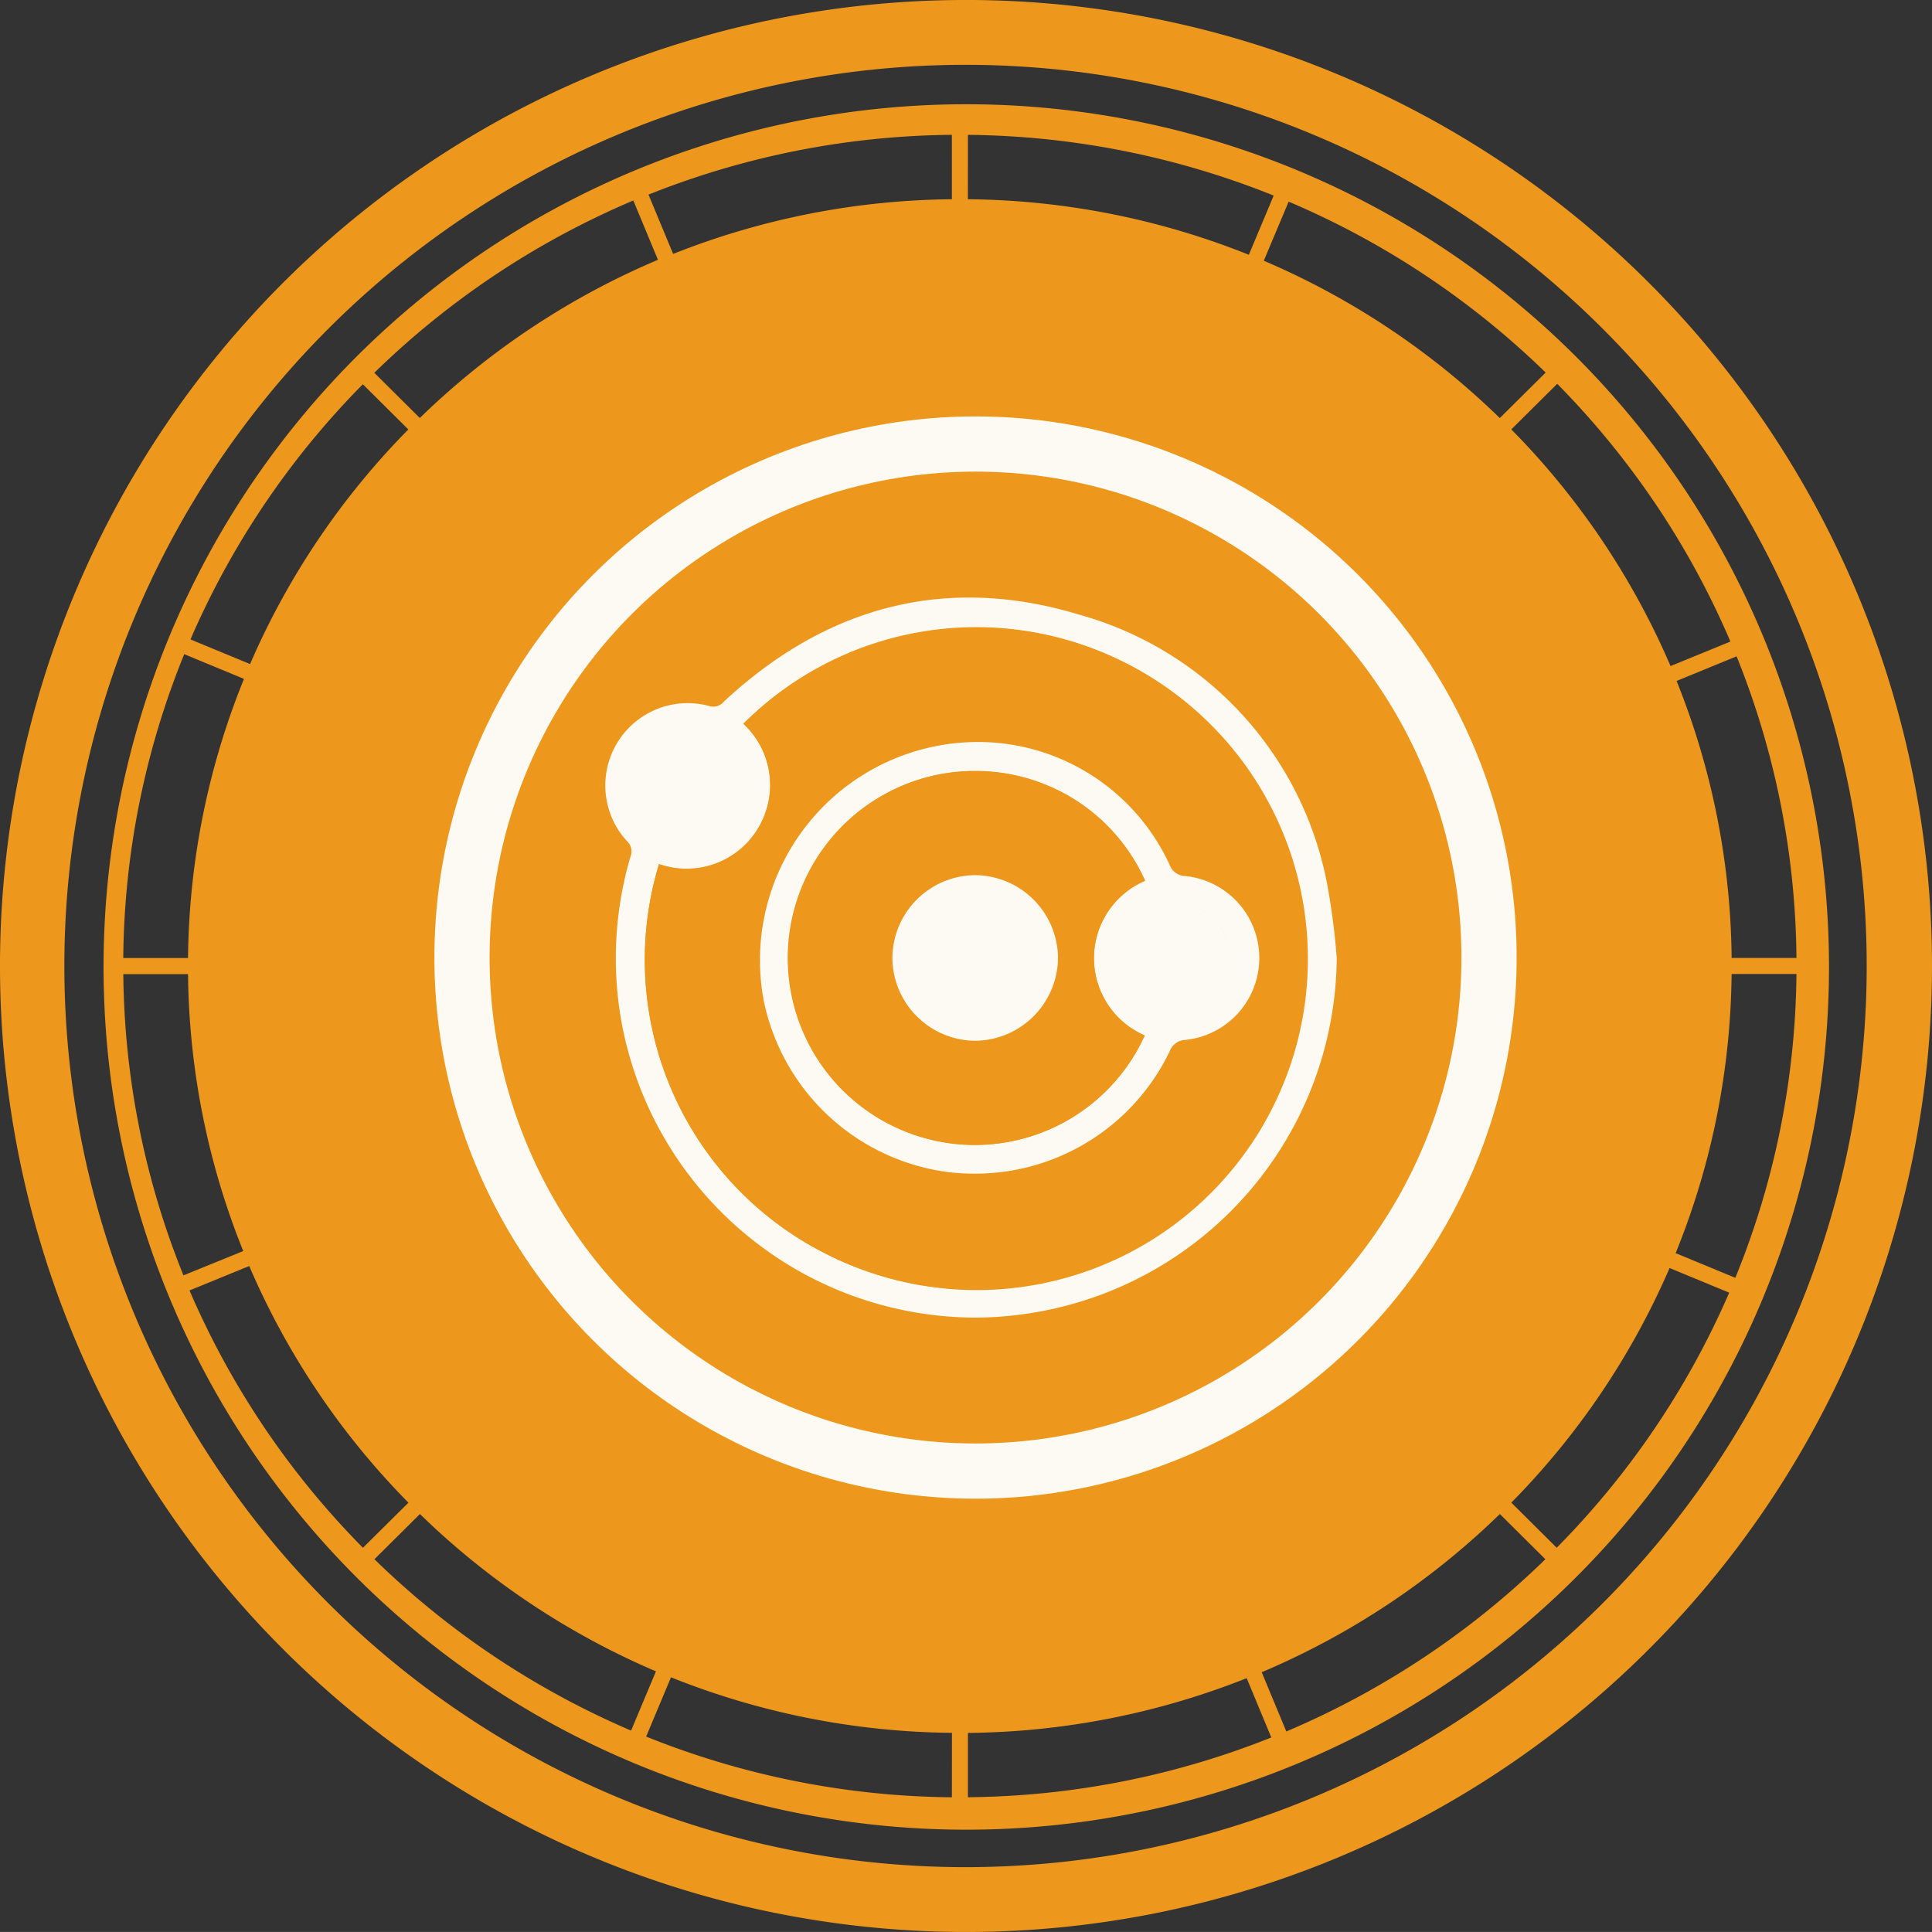
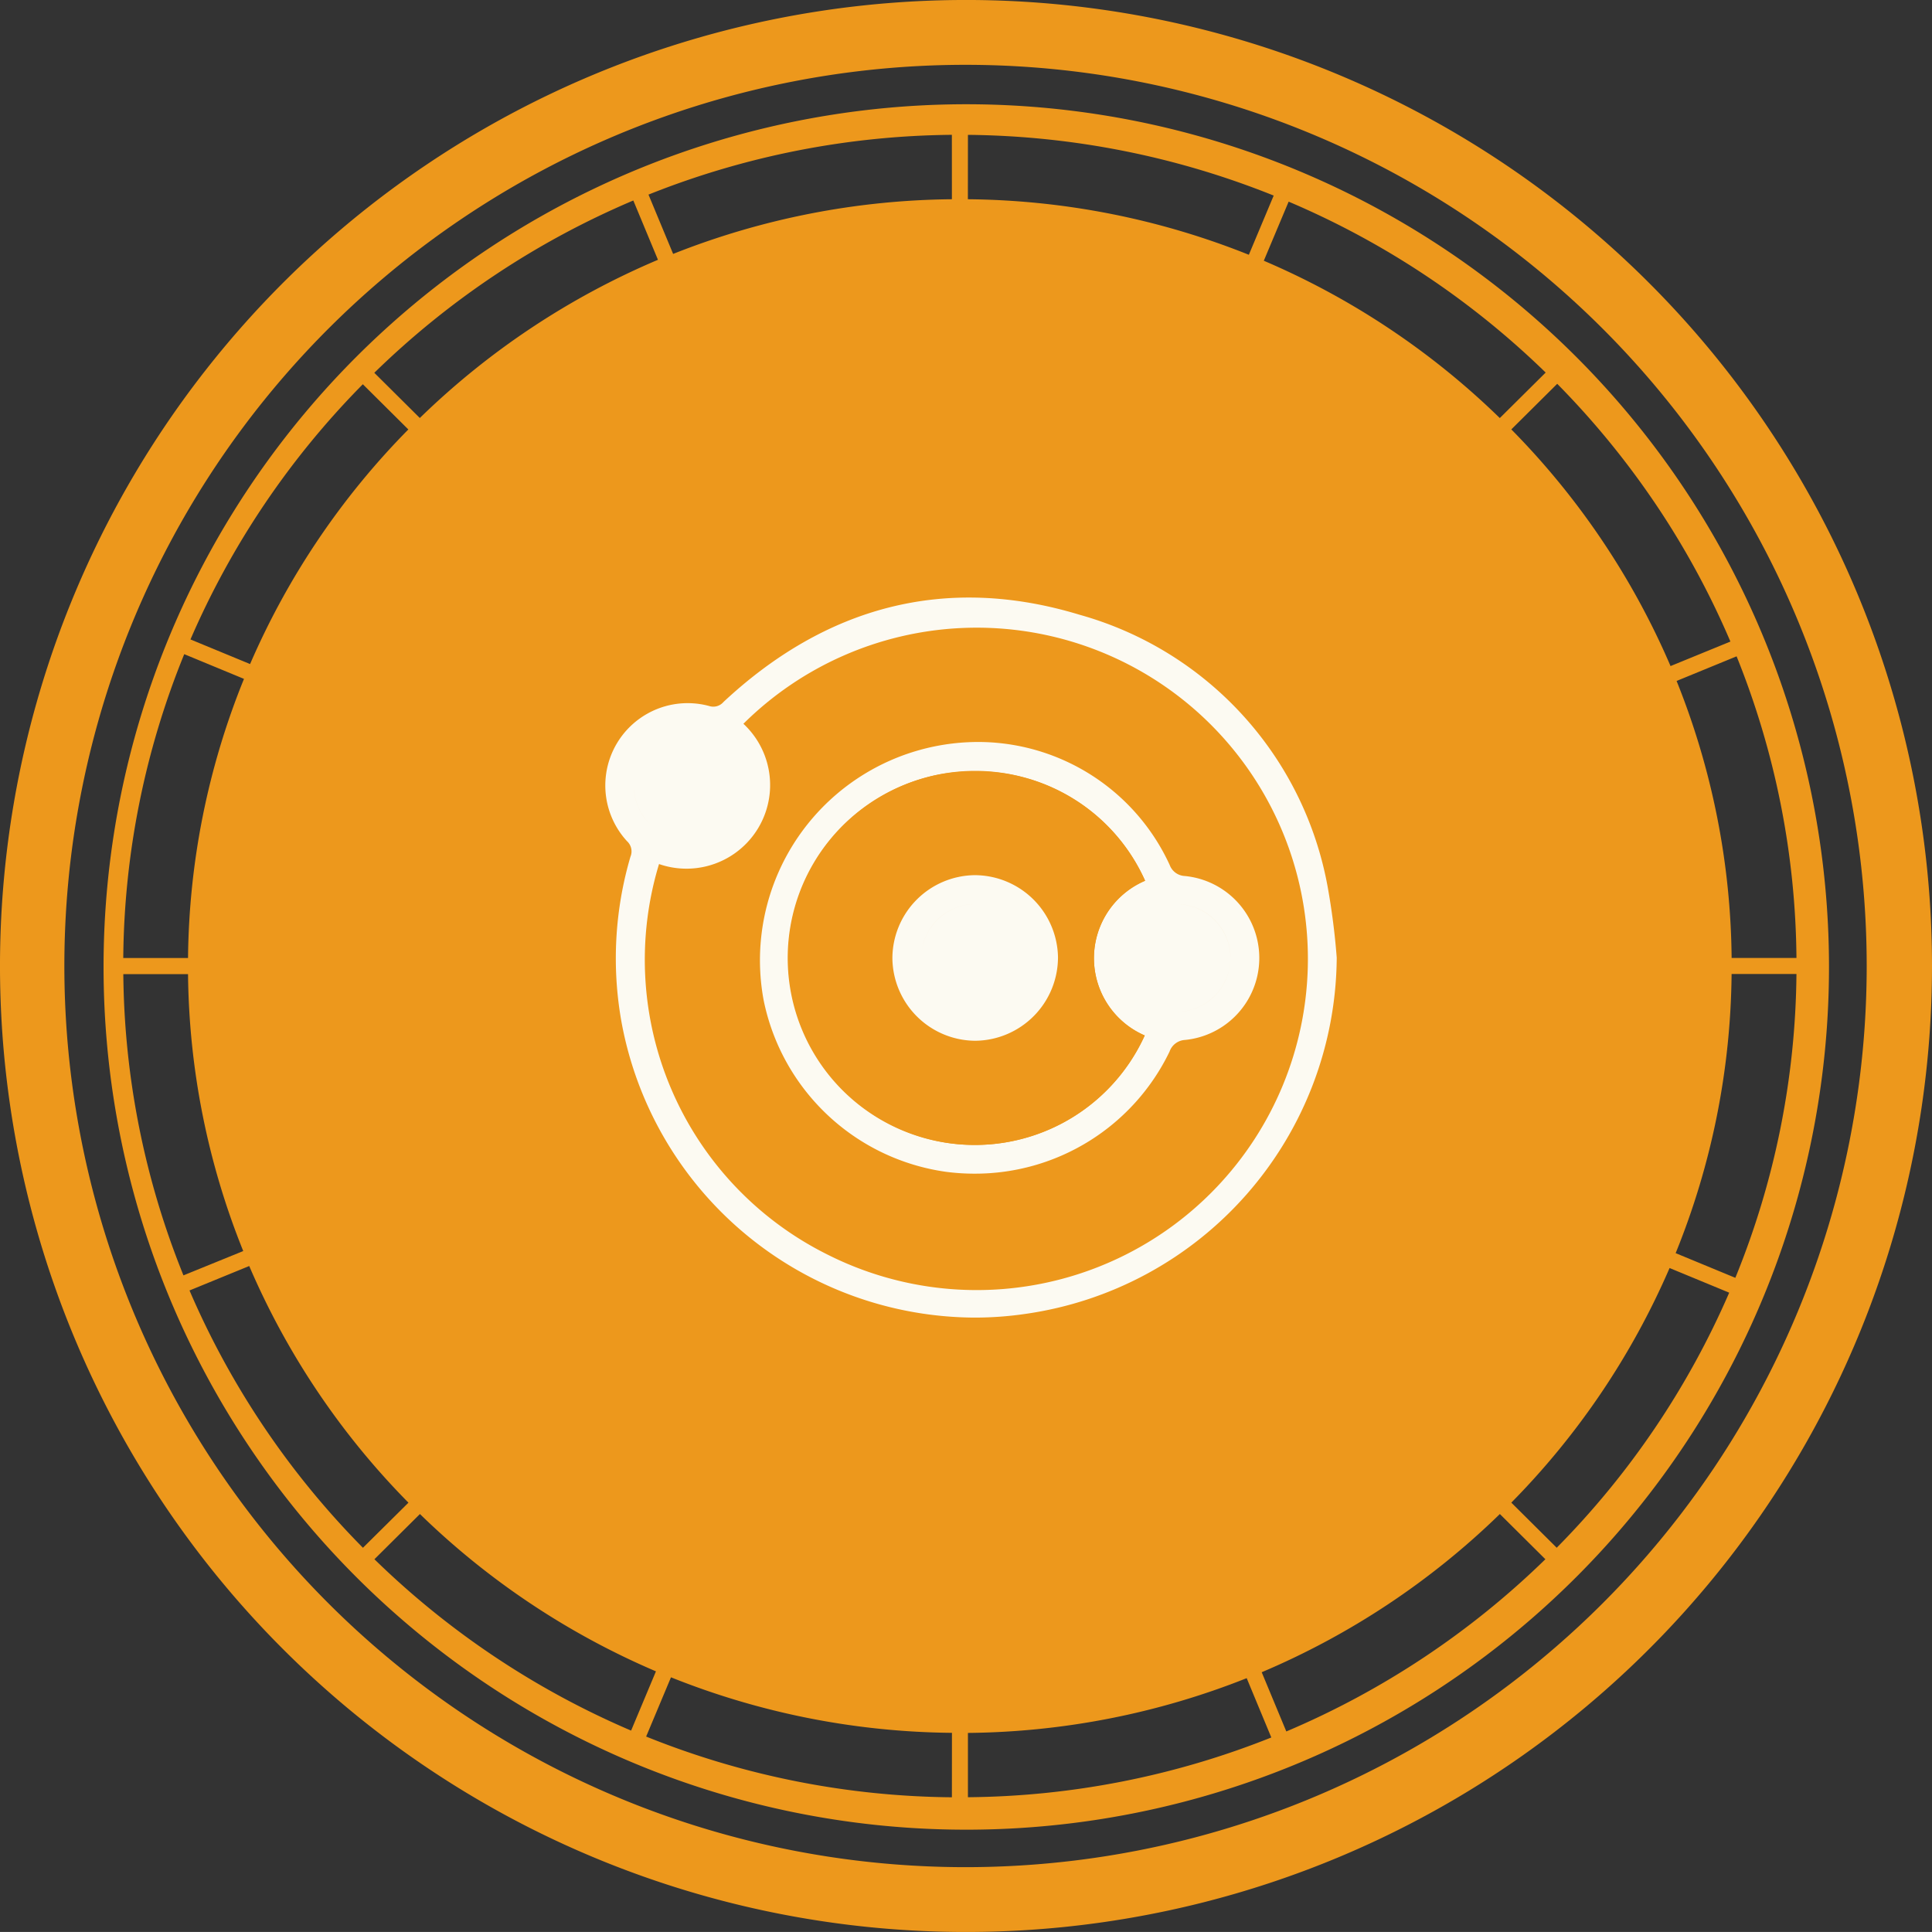
<svg xmlns="http://www.w3.org/2000/svg" width="70" height="69.999" viewBox="0 0 70 69.999">
  <rect x="0" y="0" width="70" height="69.999" fill="#333333" stroke="none" />
  <g id="ic_Free_Horoscope_Predictions" data-name="ic_Free Horoscope Predictions" transform="translate(-342.729 -2649)">
    <g id="Group_6134" data-name="Group 6134" transform="translate(342.729 2649)">
      <g id="Group_6133" data-name="Group 6133">
        <path id="Path_2418" data-name="Path 2418" d="M204.5,54.332a31.258,31.258,0,1,0,5.379,17.5A31.258,31.258,0,0,0,204.5,54.332ZM166.557,44.092l.893,2.149a28.007,28.007,0,0,0-8.628,5.732l-1.649-1.638A30.4,30.4,0,0,1,166.557,44.092Zm-9.8,6.658,1.649,1.638a27.82,27.82,0,0,0-5.734,8.5l-2.16-.892A30.192,30.192,0,0,1,156.757,50.75Zm-6.467,9.781,2.161.894a27.533,27.533,0,0,0-2.027,10.113h-2.347a29.808,29.808,0,0,1,2.21-11.01Zm-2.213,11.591h2.347a27.537,27.537,0,0,0,2,10.034l-2.166.881a29.793,29.793,0,0,1-2.179-10.918Zm2.4,11.462,2.164-.886a27.814,27.814,0,0,0,5.769,8.575l-1.649,1.634a30.216,30.216,0,0,1-6.285-9.326Zm6.7,9.738,1.649-1.638a28.01,28.01,0,0,0,8.551,5.7l-.9,2.147a30.451,30.451,0,0,1-9.3-6.209Zm20.923,8.625a30.315,30.315,0,0,1-11.078-2.2l.9-2.147a28.025,28.025,0,0,0,10.18,2.012Zm0-57.9a28.014,28.014,0,0,0-10.1,1.981l-.893-2.149a30.321,30.321,0,0,1,10.992-2.166ZM208.7,71.537h-2.349A27.541,27.541,0,0,0,204.357,61.5l2.174-.892A29.849,29.849,0,0,1,208.7,71.536Zm-5.173-16.551a29.993,29.993,0,0,1,2.78,5.087l-2.169.888a27.818,27.818,0,0,0-5.769-8.575l1.663-1.652a30.32,30.32,0,0,1,3.493,4.25Zm-3.916-4.657-1.659,1.646a28,28,0,0,0-8.551-5.7l.9-2.141a30.315,30.315,0,0,1,9.311,6.191Zm-20.93-8.615a30.441,30.441,0,0,1,11.078,2.2l-.9,2.145a28.024,28.024,0,0,0-10.18-2.012Zm0,60.233V99.615a28.044,28.044,0,0,0,10.1-1.984l.892,2.149a30.321,30.321,0,0,1-10.994,2.165Zm11.537-2.382-.893-2.149a28.019,28.019,0,0,0,8.629-5.732l1.649,1.638a30.443,30.443,0,0,1-9.389,6.241Zm9.8-6.655-1.649-1.639a27.808,27.808,0,0,0,5.734-8.5l2.16.893a30.212,30.212,0,0,1-6.247,9.239Zm6.465-9.785-2.16-.893a27.538,27.538,0,0,0,2.027-10.114H208.7a29.8,29.8,0,0,1-2.214,11.007Z" transform="translate(-143.611 -36.828)" fill="#ed981c" />
        <path id="Path_2419" data-name="Path 2419" d="M176.765,35.176a35,35,0,1,0,35.225,35A35,35,0,0,0,176.765,35.176Zm0,67.65a32.651,32.651,0,1,1,32.859-32.651A32.651,32.651,0,0,1,176.765,102.826Z" transform="translate(-141.99 -35.176)" fill="#ed981c" />
      </g>
    </g>
    <g id="_2022_Astrological_Transits" data-name="2022 Astrological Transits" transform="translate(359.468 2665.088)">
-       <circle id="Ellipse_1601" data-name="Ellipse 1601" cx="18.606" cy="18.606" r="18.606" transform="translate(0 0)" fill="none" stroke="#fcfaf2" stroke-width="2" />
      <path id="Union_144" data-name="Union 144" d="M.6,15.385A13.054,13.054,0,0,1,.923,9.392.5.5,0,0,0,.8,8.829a2.983,2.983,0,0,1,2.971-4.9.486.486,0,0,0,.524-.146C8,.327,12.34-.85,17.19.622a12.566,12.566,0,0,1,8.994,9.856,25.44,25.44,0,0,1,.329,2.569A13.124,13.124,0,0,1,15.226,25.956a12.677,12.677,0,0,1-1.829.133A13.065,13.065,0,0,1,.6,15.385ZM8.052,23.8A12,12,0,1,0,5.016,4.574,3.03,3.03,0,0,1,1.959,9.656,11.928,11.928,0,0,0,8.052,23.8ZM2.985,8.757h0ZM1.7,8.272a1.947,1.947,0,0,1-.653-1.45A1.943,1.943,0,0,0,1.7,8.272Zm-.653-1.45a1.958,1.958,0,0,1,.9-1.66A1.955,1.955,0,0,0,1.051,6.822ZM3,4.854Z" transform="translate(5.18 5.562)" fill="#fcfaf2" stroke="rgba(0,0,0,0)" stroke-width="1" />
-       <path id="Path_34485" data-name="Path 34485" d="M-2681.819,426.714a2.989,2.989,0,0,0,3.7-1.5,3.012,3.012,0,0,0-.644-3.584,11.916,11.916,0,0,1,15.072-1.481,12.01,12.01,0,0,1,3.707,16.028,12.008,12.008,0,0,1-15.743,4.68A11.928,11.928,0,0,1-2681.819,426.714Zm11.8-4.419a7.908,7.908,0,0,0-8.009,9.362,7.858,7.858,0,0,0,6.61,6.209,7.836,7.836,0,0,0,8.091-4.356.63.63,0,0,1,.565-.425,2.986,2.986,0,0,0,2.692-2.976,2.988,2.988,0,0,0-2.707-2.964.611.611,0,0,1-.545-.4A7.65,7.65,0,0,0-2670.018,422.295Z" transform="translate(2688.958 -411.495)" fill="#ed981c" />
      <path id="Union_143" data-name="Union 143" d="M6.764,15.571A7.858,7.858,0,0,1,.154,9.362,7.909,7.909,0,0,1,8.164,0a7.648,7.648,0,0,1,6.7,4.452.612.612,0,0,0,.544.4,2.984,2.984,0,0,1,.015,5.94.63.63,0,0,0-.565.425A7.822,7.822,0,0,1,7.79,15.637,7.98,7.98,0,0,1,6.764,15.571ZM6.383,1.2a6.773,6.773,0,1,0,7.578,9.431,3.05,3.05,0,0,1,.013-5.606A6.677,6.677,0,0,0,7.779,1.059,6.888,6.888,0,0,0,6.383,1.2ZM17.07,7.9a1.977,1.977,0,0,1-1.932,1.876A1.976,1.976,0,0,0,17.07,7.9ZM15.161,5.869a1.976,1.976,0,0,1,1.91,1.982,1.974,1.974,0,0,0-1.91-1.982h0Zm-2,1.926q0,.013,0,.025,0-.013,0-.025Z" transform="translate(10.777 10.799)" fill="#fcfaf2" stroke="rgba(0,0,0,0)" stroke-width="1" />
      <path id="Path_34488" data-name="Path 34488" d="M-2660.631,430.9a3.051,3.051,0,0,0-.014,5.606,6.747,6.747,0,0,1-7.273,3.873,6.794,6.794,0,0,1-5.642-6.547,6.792,6.792,0,0,1,5.338-6.758A6.755,6.755,0,0,1-2660.631,430.9Zm-6.156,5.8a3.026,3.026,0,0,0,3-3.03,3.022,3.022,0,0,0-3.02-2.971,3.02,3.02,0,0,0-2.981,3.01A3.022,3.022,0,0,0-2666.788,436.7Z" transform="translate(2685.381 -415.078)" fill="#ed981c" />
      <path id="Union_142" data-name="Union 142" d="M0,3.01A3.019,3.019,0,0,1,2.98,0,3.024,3.024,0,0,1,6,2.971,3.027,3.027,0,0,1,3,6H2.988A3.022,3.022,0,0,1,0,3.01ZM3,4.953H3ZM4.954,3.008ZM2.989,1.047A1.966,1.966,0,0,0,1.046,2.995,1.967,1.967,0,0,1,2.989,1.047Zm.071,0h0Z" transform="translate(15.594 15.621)" fill="#fcfaf2" stroke="rgba(0,0,0,0)" stroke-width="1" />
    </g>
  </g>
</svg>